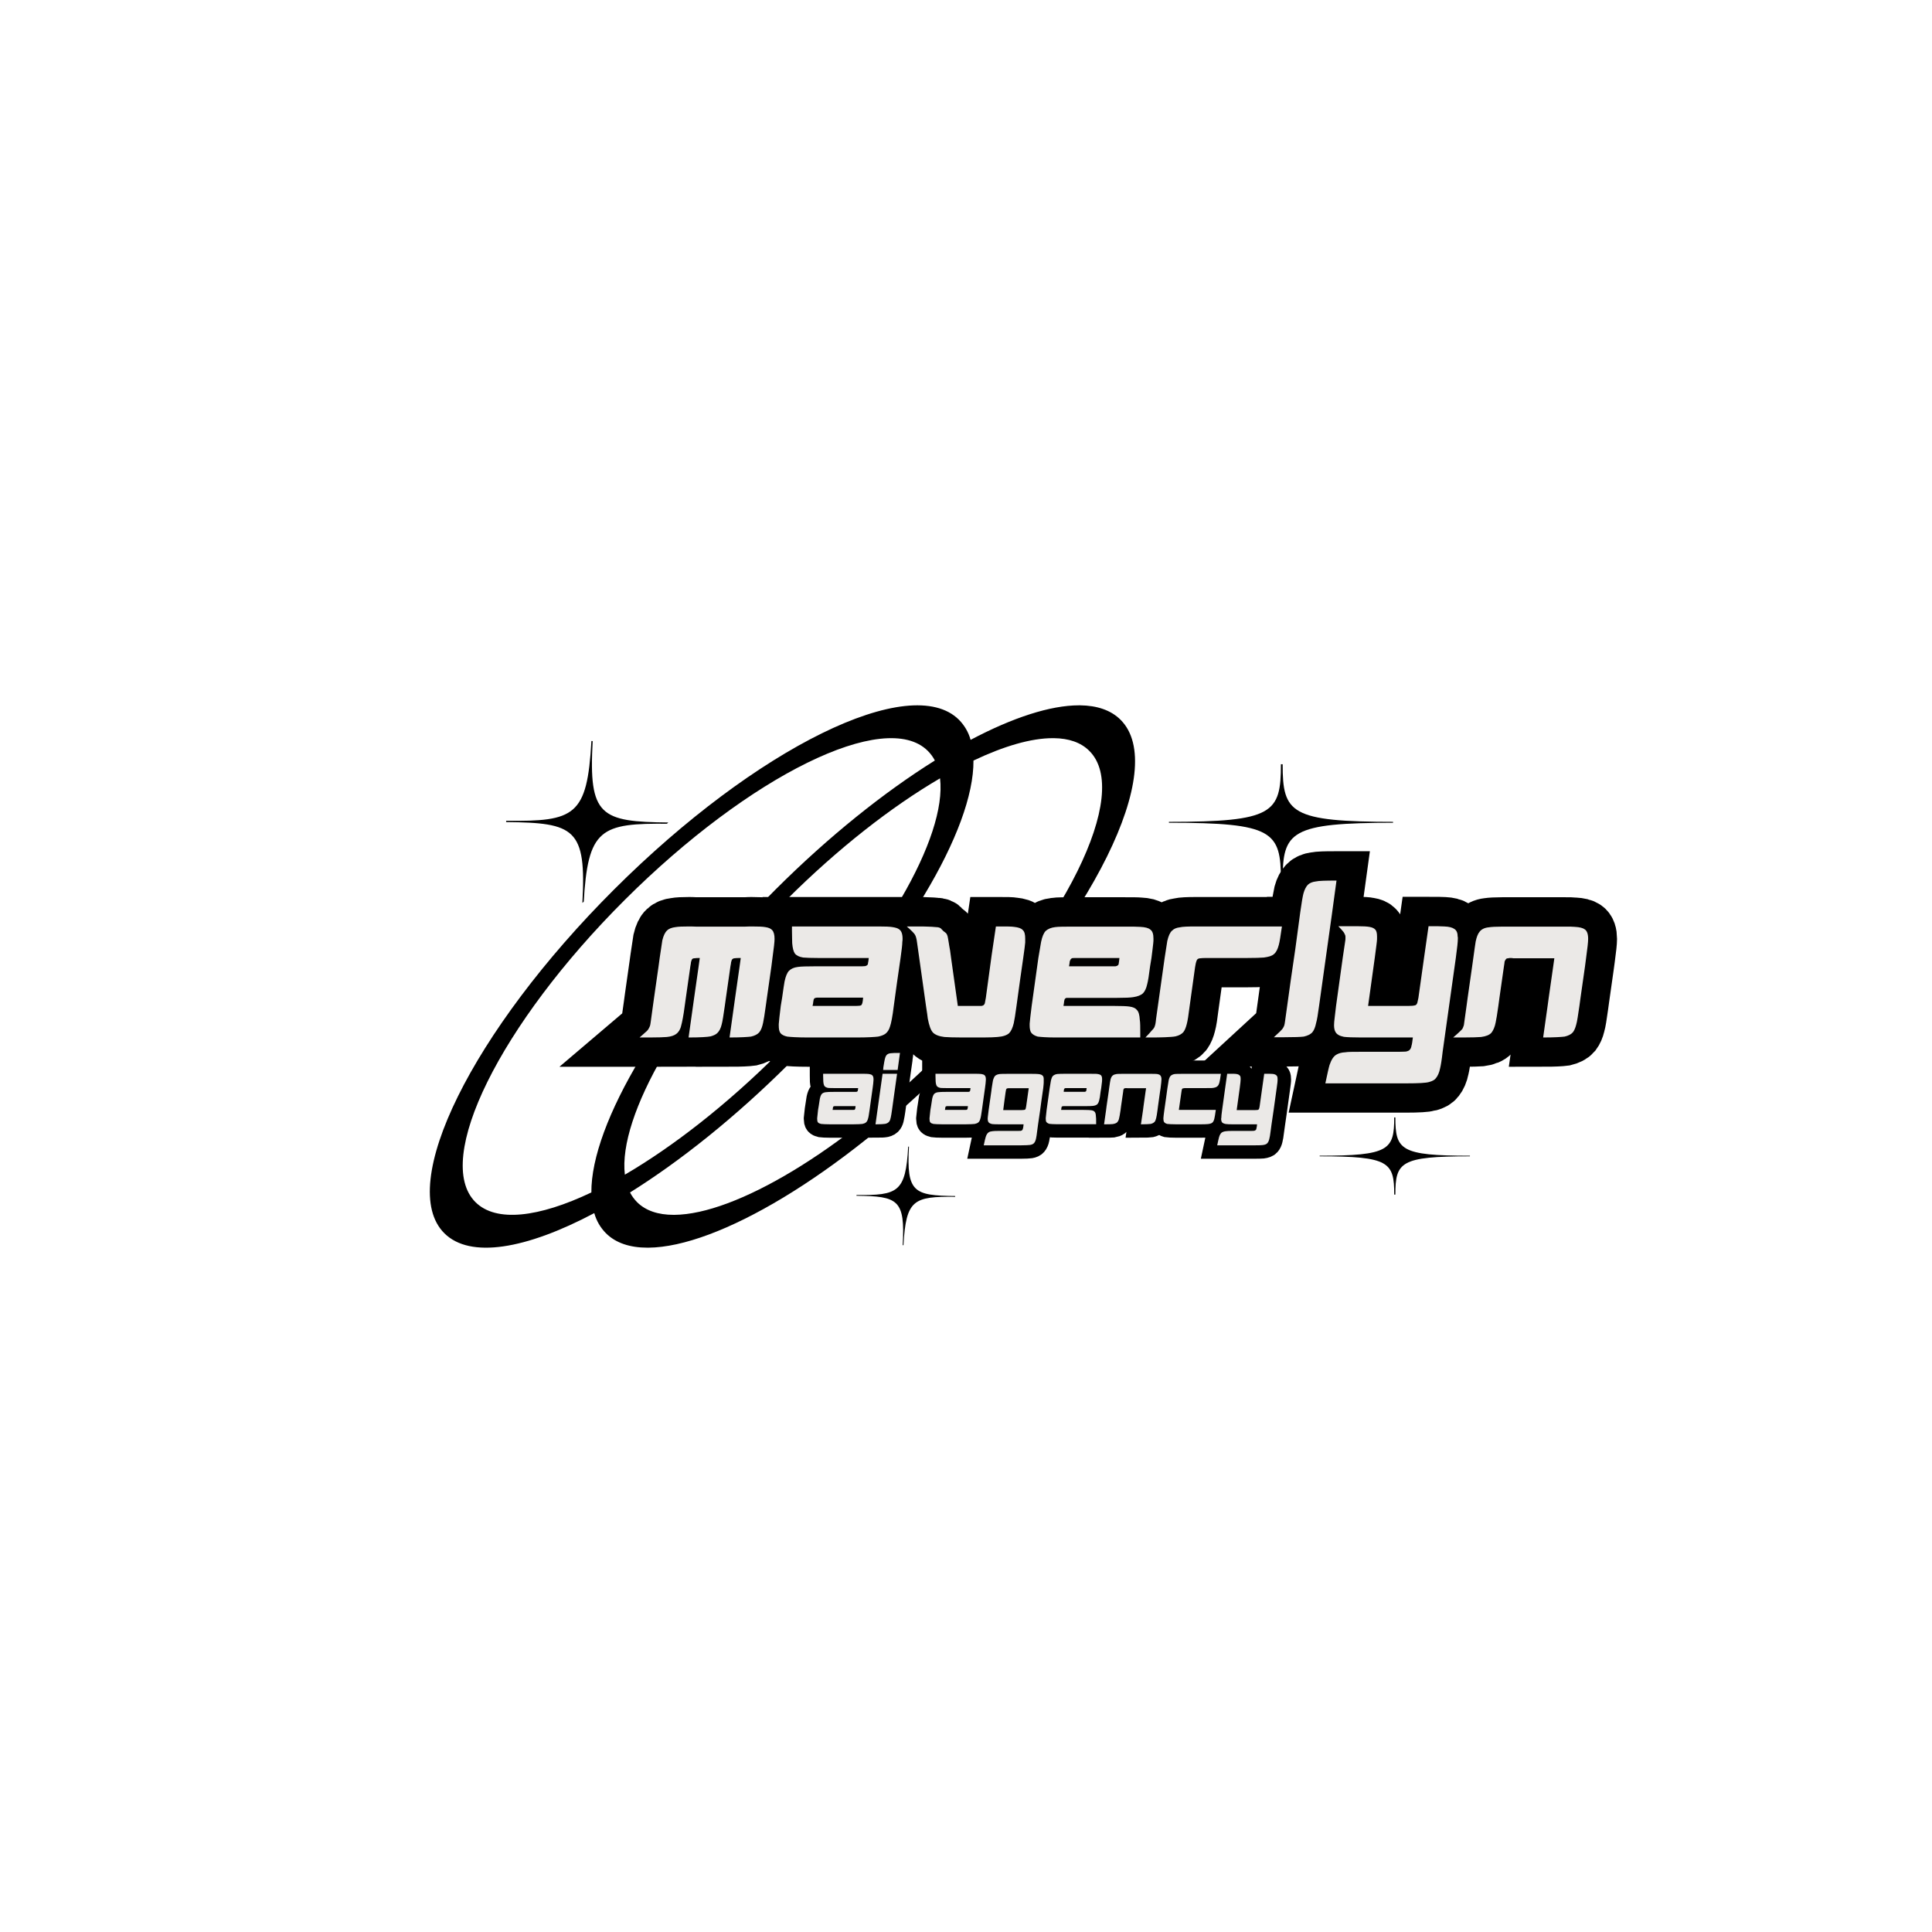
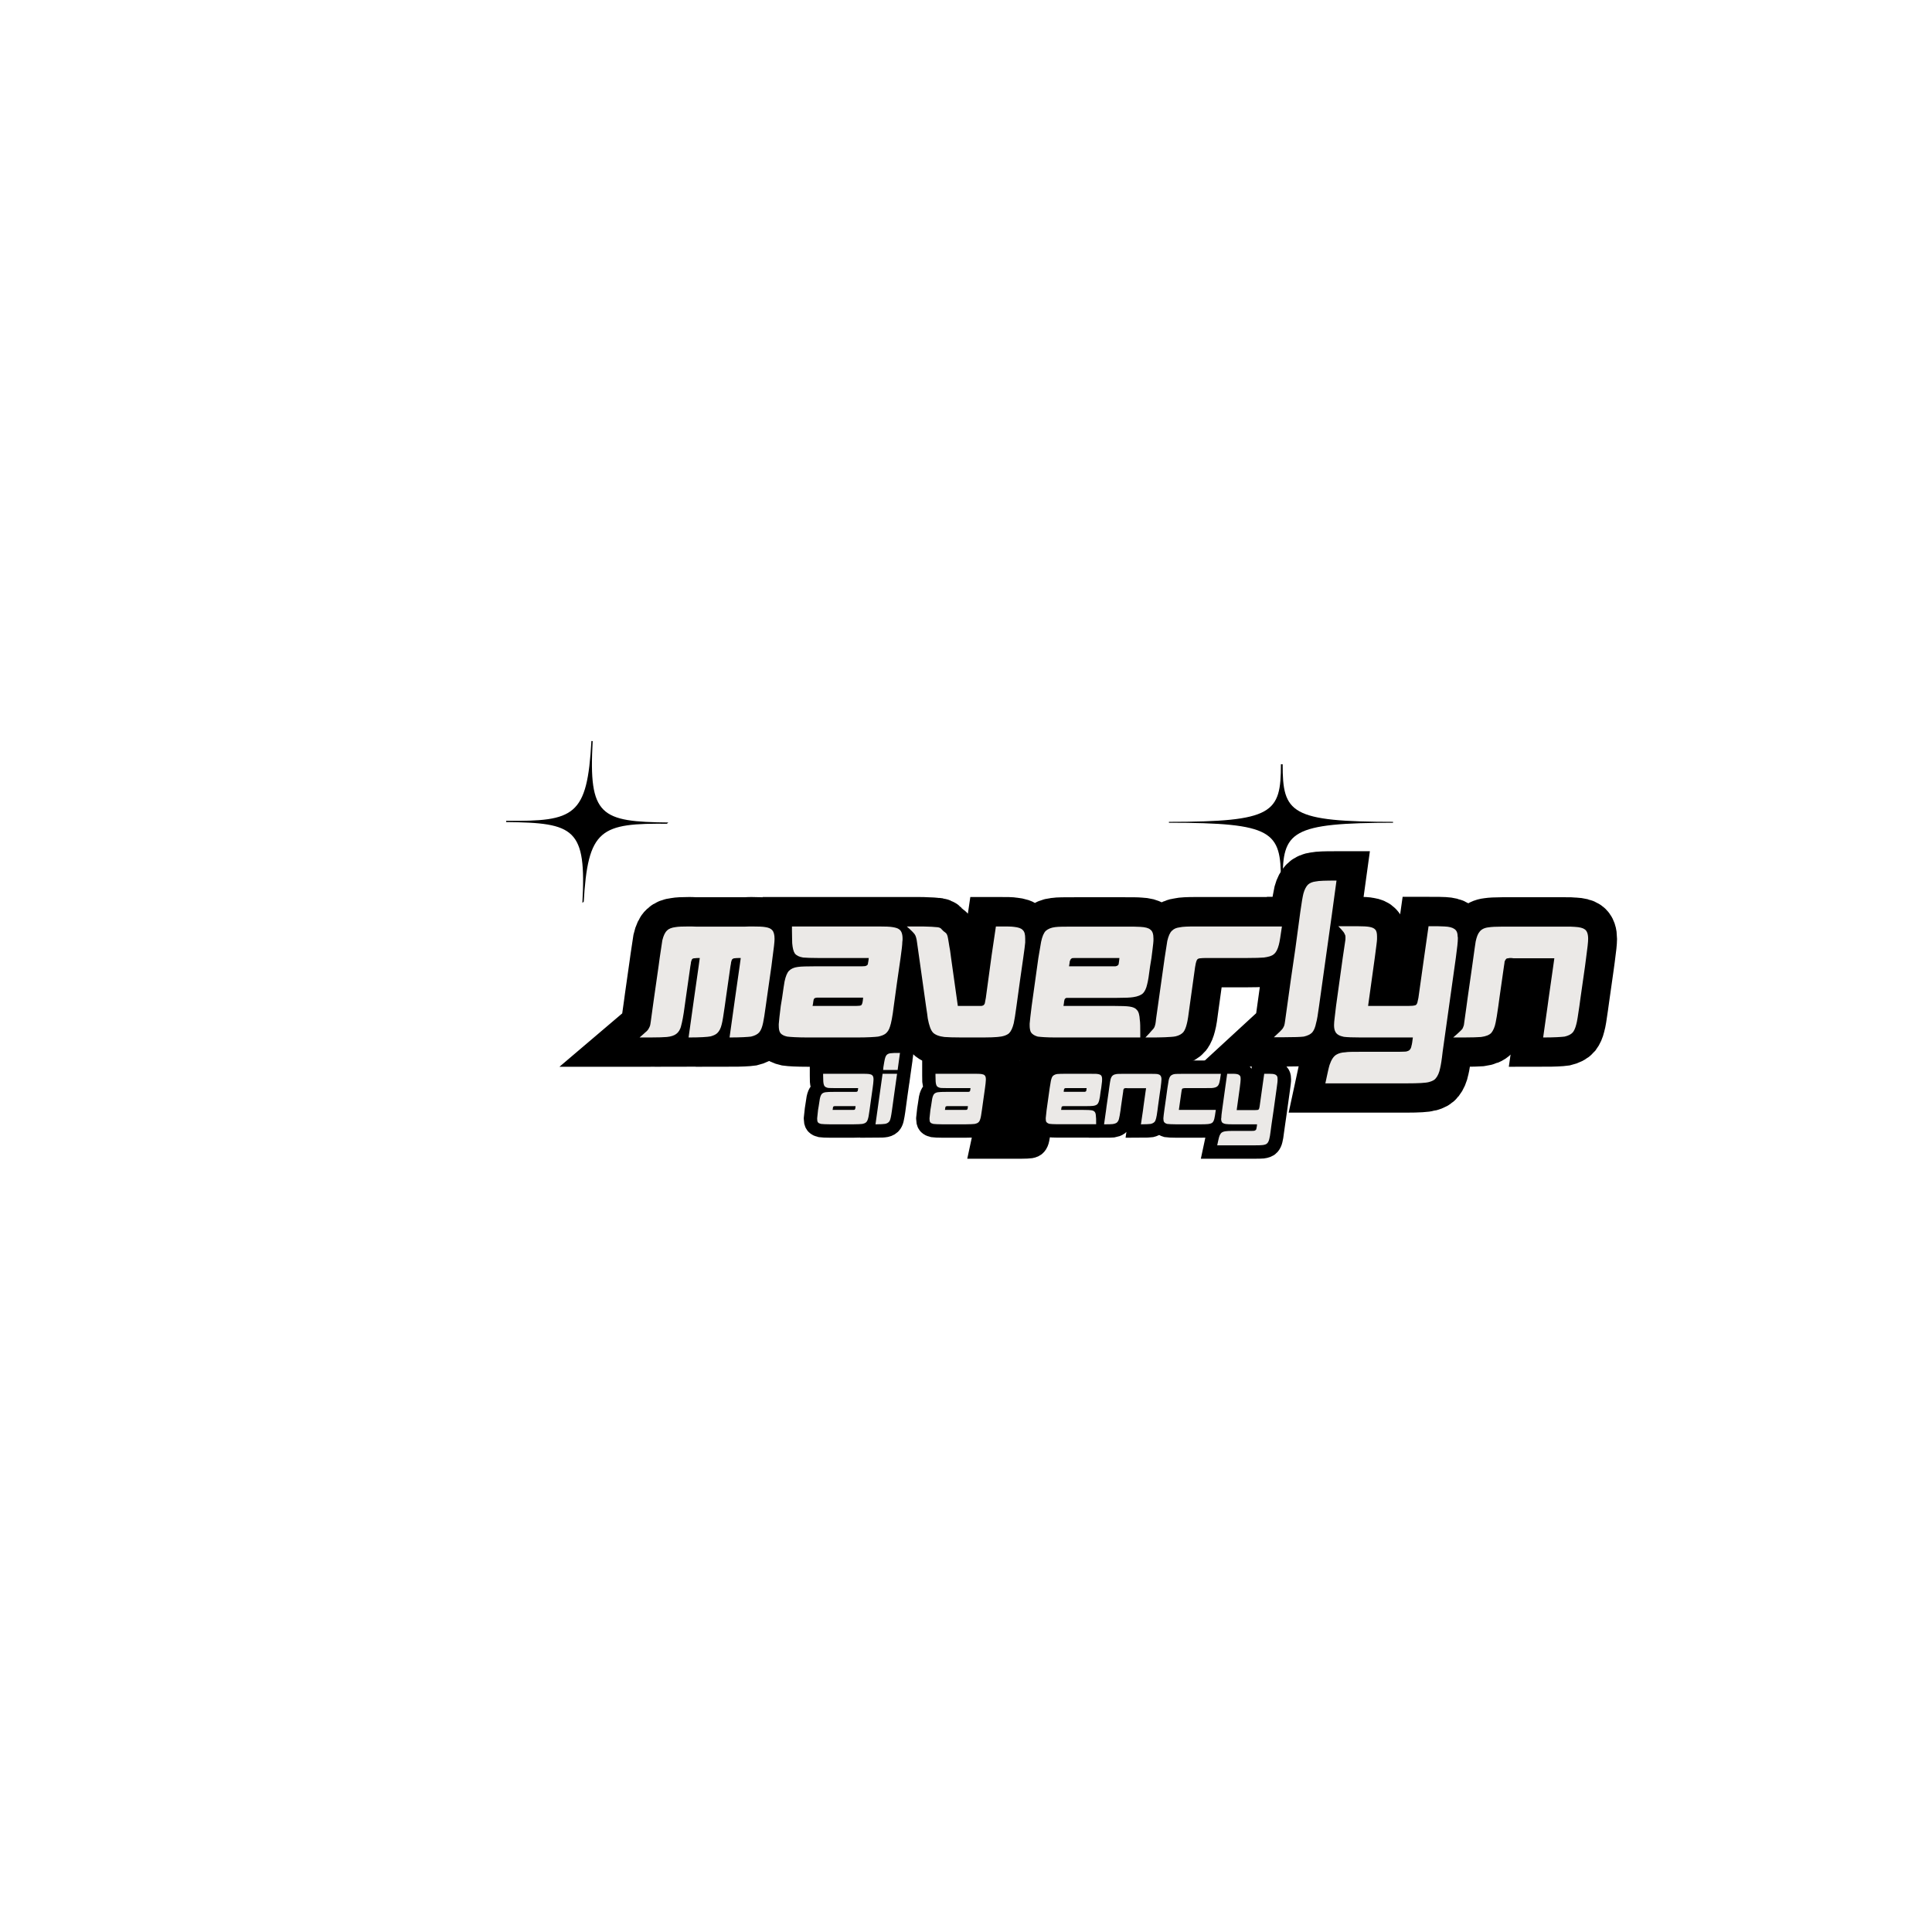
<svg xmlns="http://www.w3.org/2000/svg" width="500" zoomAndPan="magnify" viewBox="0 0 375 375" height="500" preserveAspectRatio="xMidYMid meet" version="1.0">
  <defs>
    <g />
    <clipPath id="1a20d39665">
      <path d="M 226.887 148.316 L 270.387 148.316 L 270.387 170.816 L 226.887 170.816 Z M 226.887 148.316 " clip-rule="nonzero" />
    </clipPath>
    <clipPath id="809e5e6c28">
      <path d="M 98 143 L 130 143 L 130 176 L 98 176 Z M 98 143 " clip-rule="nonzero" />
    </clipPath>
    <clipPath id="3ad15abc35">
      <path d="M 98.086 159.453 L 115.062 143.566 L 129.926 159.445 L 112.949 175.336 Z M 98.086 159.453 " clip-rule="nonzero" />
    </clipPath>
    <clipPath id="e24cab09fb">
      <path d="M 98.086 159.453 L 115.062 143.566 L 129.926 159.445 L 112.949 175.336 Z M 98.086 159.453 " clip-rule="nonzero" />
    </clipPath>
    <clipPath id="3ae87cd66c">
      <path d="M 166 222 L 186 222 L 186 242 L 166 242 Z M 166 222 " clip-rule="nonzero" />
    </clipPath>
    <clipPath id="f89cd88dc4">
      <path d="M 166.156 232.027 L 176.559 222.289 L 185.785 232.148 L 175.379 241.887 Z M 166.156 232.027 " clip-rule="nonzero" />
    </clipPath>
    <clipPath id="feb784188f">
-       <path d="M 166.156 232.027 L 176.559 222.289 L 185.785 232.148 L 175.379 241.887 Z M 166.156 232.027 " clip-rule="nonzero" />
-     </clipPath>
+       </clipPath>
    <clipPath id="6f00d6bbd7">
      <path d="M 256.152 216.875 L 285.402 216.875 L 285.402 231.875 L 256.152 231.875 Z M 256.152 216.875 " clip-rule="nonzero" />
    </clipPath>
  </defs>
  <g clip-path="url(#1a20d39665)">
    <path fill="#000000" d="M 226.871 159.695 L 226.871 159.52 C 247.152 159.52 248.625 157.828 248.625 148.344 L 248.961 148.344 C 248.961 157.828 250.438 159.52 270.723 159.52 L 270.723 159.695 C 250.438 159.695 248.961 161.383 248.961 170.871 L 248.625 170.871 C 248.625 161.383 247.152 159.695 226.871 159.695 " fill-opacity="1" fill-rule="evenodd" />
  </g>
-   <path fill="#000000" d="M 182.461 151.07 C 183.816 162.418 171.402 184.16 151.102 204.418 C 141.047 214.449 130.621 222.551 121.285 228.004 C 119.93 216.66 132.328 194.918 152.645 174.664 C 162.68 164.652 173.074 156.562 182.402 151.109 Z M 204.359 143.277 L 204.531 143.277 C 207.449 143.309 209.805 144.102 211.445 145.754 C 219.676 153.965 206.688 180.254 182.457 204.426 C 163.25 223.582 142.703 235.699 130.918 235.801 L 130.746 235.801 C 127.75 235.801 125.328 235 123.656 233.336 C 123.105 232.777 122.648 232.152 122.289 231.457 C 132.102 225.32 142.789 216.797 153.156 206.465 C 175.199 184.477 189.062 160.949 188.949 147.625 C 194.902 144.793 200.191 143.27 204.359 143.277 Z M 181.441 147.621 C 171.629 153.75 160.934 162.281 150.578 172.609 C 128.539 194.598 114.688 218.129 114.785 231.453 C 104.57 236.312 96.289 237.32 92.285 233.332 C 84.055 225.121 97.043 198.832 121.273 174.664 C 145.504 150.492 171.855 137.535 180.082 145.742 C 180.637 146.297 181.098 146.922 181.457 147.621 Z M 209.633 136.902 C 212.945 136.941 215.637 137.844 217.5 139.707 C 226.863 149.051 212.09 178.961 184.52 206.465 C 162.668 228.273 139.277 242.059 125.867 242.172 L 125.672 242.172 C 122.262 242.172 119.512 241.266 117.609 239.367 C 116.52 238.258 115.77 236.961 115.348 235.465 C 102.109 242.48 91.242 244.355 86.242 239.367 C 76.879 230.027 91.656 200.117 119.227 172.613 C 146.793 145.109 176.773 130.367 186.137 139.711 C 187.223 140.816 187.977 142.117 188.395 143.605 C 196.598 139.266 203.887 136.902 209.438 136.902 Z M 209.633 136.902 " fill-opacity="1" fill-rule="evenodd" />
  <g clip-path="url(#809e5e6c28)">
    <g clip-path="url(#3ad15abc35)">
      <g clip-path="url(#e24cab09fb)">
        <path fill="#000000" d="M 115.039 143.836 L 114.914 143.836 L 114.793 143.832 C 113.98 158.422 111.555 159.457 98.25 159.316 L 98.234 159.562 C 111.539 159.699 113.848 160.785 113.035 175.375 L 113.281 175.379 C 114.094 160.789 116.52 159.754 129.824 159.891 L 129.84 159.648 C 116.535 159.508 114.227 158.426 115.039 143.836 " fill-opacity="1" fill-rule="evenodd" />
      </g>
    </g>
  </g>
  <path stroke-linecap="butt" transform="matrix(1.018, 0, 0, 1.018, 122.49, 170.818)" fill="none" stroke-linejoin="miter" d="M 5.452 14.856 L 5.234 16.429 L 4.378 22.451 L 4.171 23.981 L 3.745 27.011 C 3.703 27.356 3.661 27.617 3.619 27.782 C 3.527 27.989 3.442 28.165 3.316 28.376 C 3.235 28.553 3.017 28.802 2.683 29.063 C 2.507 29.228 2.161 29.531 1.609 29.999 L 3.577 29.999 C 5.191 29.999 6.265 29.96 6.818 29.918 C 7.631 29.834 8.221 29.615 8.609 29.312 C 9.034 29.021 9.38 28.51 9.545 27.74 C 9.713 27.145 9.974 25.906 10.235 23.981 L 10.442 22.451 L 11.297 16.429 C 11.378 16.011 11.42 15.754 11.42 15.627 C 11.504 15.367 11.547 15.159 11.639 15.064 C 11.765 14.941 11.93 14.899 12.149 14.899 C 12.318 14.856 12.617 14.856 13.088 14.856 L 12.87 16.429 L 12.026 22.451 L 11.807 23.981 L 10.952 29.999 C 13.169 29.999 14.577 29.918 15.179 29.791 C 15.773 29.615 16.203 29.408 16.46 29.147 C 16.793 28.802 17.096 28.25 17.265 27.521 C 17.442 26.926 17.607 25.772 17.867 23.981 L 18.074 22.451 L 18.93 16.429 C 19.014 16.053 19.056 15.792 19.056 15.67 C 19.148 15.367 19.191 15.202 19.275 15.106 C 19.398 14.983 19.574 14.899 19.743 14.899 C 19.908 14.856 20.295 14.856 20.897 14.856 L 20.679 16.429 L 19.827 22.451 L 19.616 23.981 L 18.765 29.999 C 20.897 29.999 22.263 29.918 22.857 29.834 C 23.586 29.657 24.096 29.408 24.43 29.021 C 24.771 28.595 24.99 27.989 25.158 27.187 C 25.281 26.627 25.461 25.565 25.669 23.981 L 25.887 22.451 L 26.742 16.429 L 26.95 14.856 C 27.21 12.981 27.333 11.784 27.333 11.232 C 27.333 10.461 27.21 9.909 26.907 9.567 C 26.647 9.264 26.232 9.053 25.584 8.973 C 25.074 8.877 24.219 8.835 23.022 8.835 C 22.773 8.835 22.347 8.835 21.741 8.877 L 12.36 8.877 C 11.765 8.835 11.297 8.835 11.036 8.835 C 9.848 8.835 8.992 8.877 8.482 8.973 C 7.753 9.053 7.201 9.264 6.86 9.606 C 6.472 9.951 6.173 10.588 5.962 11.481 C 5.878 12.045 5.701 13.15 5.452 14.856 Z M 47.174 8.835 L 30.662 8.835 L 30.662 9.567 C 30.662 10.68 30.704 11.523 30.704 12.045 C 30.789 12.981 30.954 13.618 31.215 14.001 C 31.518 14.388 32.028 14.638 32.787 14.772 C 33.309 14.814 34.371 14.856 35.901 14.856 L 45.298 14.856 C 45.244 15.324 45.202 15.627 45.16 15.792 C 45.16 15.961 45.122 16.095 45.037 16.18 C 44.953 16.264 44.819 16.345 44.65 16.387 C 44.569 16.387 44.309 16.429 43.975 16.429 L 35.058 16.429 C 33.477 16.429 32.361 16.483 31.767 16.563 C 31.038 16.648 30.486 16.908 30.102 17.284 C 29.769 17.626 29.466 18.316 29.247 19.336 C 29.163 19.846 28.998 20.866 28.779 22.408 L 28.53 23.981 C 28.311 25.688 28.185 26.846 28.142 27.437 L 28.142 27.697 C 28.142 28.376 28.227 28.844 28.488 29.189 C 28.737 29.488 29.163 29.699 29.769 29.834 C 30.363 29.918 31.686 29.999 33.738 29.999 L 42.985 29.999 C 45.122 29.999 46.483 29.918 47.089 29.834 C 47.684 29.699 48.152 29.531 48.493 29.27 C 48.88 28.978 49.172 28.51 49.348 27.908 C 49.555 27.314 49.816 26.033 50.066 23.981 L 50.672 19.635 L 51.347 14.856 C 51.565 13.315 51.692 12.294 51.692 11.784 C 51.734 11.523 51.734 11.359 51.734 11.19 C 51.734 10.296 51.527 9.69 51.097 9.399 C 50.836 9.18 50.411 9.053 49.816 8.973 C 49.306 8.877 48.413 8.835 47.174 8.835 Z M 35.821 22.408 L 44.224 22.408 C 44.182 22.876 44.14 23.179 44.098 23.344 C 44.059 23.513 44.017 23.689 43.921 23.77 C 43.879 23.854 43.799 23.896 43.63 23.939 C 43.549 23.939 43.288 23.981 42.943 23.981 L 34.578 23.981 C 34.674 23.647 34.716 23.386 34.716 23.26 C 34.758 22.918 34.801 22.711 34.881 22.615 C 34.966 22.531 35.058 22.451 35.184 22.451 C 35.269 22.408 35.476 22.408 35.821 22.408 Z M 52.543 8.835 C 53.437 9.606 53.909 10.116 54.074 10.377 C 54.25 10.63 54.419 11.148 54.499 11.949 L 55.312 17.71 L 56.21 24.031 C 56.386 25.135 56.513 25.948 56.551 26.416 C 56.812 27.74 57.104 28.595 57.533 29.063 C 57.959 29.488 58.688 29.791 59.708 29.918 C 60.302 29.96 61.418 29.999 63.125 29.999 L 67.133 29.999 C 68.414 29.999 69.312 29.96 69.822 29.918 C 70.884 29.834 71.613 29.573 72.039 29.189 C 72.426 28.802 72.717 28.165 72.936 27.272 C 73.059 26.719 73.239 25.603 73.446 23.981 L 74.133 19.075 L 74.727 14.899 C 74.934 13.449 75.072 12.421 75.111 11.911 L 75.111 11.148 C 75.111 10.377 74.977 9.824 74.643 9.525 C 74.34 9.18 73.791 9.015 72.978 8.931 C 72.468 8.835 71.613 8.835 70.374 8.835 L 69.519 8.835 L 68.706 14.346 L 67.605 22.451 C 67.521 22.961 67.478 23.26 67.425 23.429 C 67.382 23.605 67.302 23.732 67.218 23.812 C 67.133 23.896 67.01 23.939 66.792 23.981 L 62.27 23.981 L 60.989 14.814 C 60.866 13.74 60.728 13.023 60.647 12.597 C 60.563 12.168 60.521 11.7 60.394 11.098 C 60.302 10.503 60.137 10.158 59.877 9.993 C 59.623 9.824 59.405 9.648 59.198 9.399 C 59.033 9.138 58.688 8.973 58.085 8.973 C 57.533 8.931 57.061 8.877 56.551 8.877 C 56.083 8.835 55.355 8.835 54.334 8.835 Z M 84.669 8.877 C 82.701 8.877 81.42 8.877 80.826 8.973 C 80.055 9.053 79.46 9.307 79.034 9.69 C 78.647 10.077 78.348 10.764 78.137 11.784 L 77.627 14.856 L 76.346 23.981 C 76.127 25.688 76.004 26.804 75.962 27.356 L 75.962 27.697 C 75.962 28.25 76.043 28.675 76.223 29.021 C 76.472 29.408 76.898 29.657 77.493 29.834 C 78.095 29.918 79.199 29.999 80.91 29.999 L 97.03 29.999 L 97.03 29.27 C 97.03 28.043 97.03 27.145 96.946 26.627 C 96.907 25.73 96.739 25.093 96.397 24.752 C 96.136 24.407 95.665 24.199 94.99 24.115 C 94.522 24.031 93.448 23.981 91.791 23.981 L 82.398 23.981 C 82.49 23.563 82.532 23.26 82.532 23.137 C 82.574 22.876 82.617 22.711 82.701 22.615 C 82.782 22.531 82.92 22.451 83.042 22.451 L 92.635 22.451 C 94.134 22.451 95.155 22.408 95.707 22.324 C 96.562 22.19 97.164 21.94 97.552 21.595 C 97.885 21.25 98.188 20.659 98.353 19.846 C 98.53 19.252 98.699 18.136 98.917 16.429 L 99.166 14.856 C 99.343 13.491 99.469 12.597 99.508 12.087 C 99.55 11.742 99.55 11.439 99.55 11.19 C 99.55 10.338 99.385 9.732 98.959 9.441 C 98.614 9.138 97.97 8.973 97.03 8.931 C 96.52 8.877 95.5 8.877 93.958 8.877 Z M 84.753 14.856 L 93.064 14.856 C 93.022 15.367 92.98 15.67 92.938 15.834 C 92.938 16.011 92.896 16.137 92.811 16.222 C 92.731 16.302 92.55 16.387 92.301 16.429 L 83.472 16.429 C 83.553 15.919 83.595 15.627 83.595 15.493 C 83.679 15.282 83.721 15.202 83.771 15.106 C 83.856 15.021 83.94 14.941 84.024 14.899 C 84.105 14.856 84.366 14.856 84.753 14.856 Z M 101.679 14.856 L 100.064 26.416 C 100.022 26.884 99.98 27.187 99.93 27.356 C 99.888 27.575 99.845 27.782 99.761 27.947 C 99.68 28.207 99.462 28.468 99.128 28.802 C 98.952 29.021 98.606 29.408 98.012 29.999 L 99.803 29.999 C 100.743 29.999 101.387 29.96 101.771 29.96 C 102.668 29.918 103.343 29.876 103.773 29.791 C 104.459 29.615 104.927 29.366 105.261 28.978 C 105.522 28.637 105.729 28.127 105.905 27.437 C 106.074 26.846 106.25 25.688 106.458 23.981 L 107.482 16.605 C 107.574 16.053 107.658 15.712 107.7 15.585 C 107.781 15.324 107.865 15.159 107.95 15.064 C 108.084 14.983 108.291 14.899 108.552 14.899 C 108.763 14.856 109.188 14.856 109.833 14.856 L 117.082 14.856 C 118.873 14.856 120.031 14.814 120.583 14.772 C 121.477 14.638 122.114 14.473 122.497 14.128 C 122.927 13.794 123.226 13.192 123.437 12.379 C 123.613 11.784 123.778 10.63 124.039 8.835 L 107.658 8.835 C 106.158 8.835 105.138 8.877 104.544 9.015 C 103.896 9.096 103.428 9.307 103.094 9.648 C 102.71 9.993 102.407 10.68 102.2 11.619 C 102.104 12.129 101.939 13.23 101.679 14.856 Z M 134.445 0.098 C 132.393 0.098 131.069 0.14 130.475 0.267 C 129.838 0.347 129.32 0.566 128.987 0.911 C 128.642 1.245 128.339 1.808 128.131 2.568 C 128.005 3.128 127.786 4.317 127.529 6.108 L 126.59 13.065 L 125.738 18.949 L 124.634 26.884 C 124.591 27.229 124.549 27.479 124.507 27.655 C 124.465 27.824 124.373 27.947 124.288 28.127 C 124.204 28.292 123.985 28.553 123.694 28.844 C 123.517 29.021 123.142 29.366 122.497 29.96 L 124.507 29.96 C 126.382 29.96 127.621 29.918 128.216 29.834 C 128.945 29.657 129.455 29.408 129.8 29.063 C 130.13 28.675 130.39 28.085 130.559 27.229 C 130.736 26.677 130.901 25.603 131.119 24.031 L 132.35 15.159 L 133.547 6.618 Z M 134.786 8.796 C 135.215 9.222 135.465 9.525 135.599 9.69 C 135.848 9.951 135.975 10.2 136.067 10.419 C 136.151 10.588 136.151 10.764 136.151 11.013 C 136.151 11.19 136.151 11.481 136.067 11.911 L 135.641 14.814 L 134.36 23.981 C 134.226 25.013 134.142 25.772 134.099 26.198 C 134.015 26.804 133.973 27.272 133.973 27.655 C 133.973 28.207 134.057 28.637 134.226 28.936 C 134.487 29.408 134.997 29.699 135.848 29.876 C 136.443 29.96 137.559 29.999 139.181 29.999 L 148.992 29.999 C 148.9 30.77 148.816 31.322 148.731 31.583 C 148.689 31.916 148.566 32.177 148.39 32.342 C 148.263 32.522 148.003 32.603 147.669 32.687 C 147.45 32.687 146.982 32.729 146.212 32.729 L 138.84 32.729 C 137.559 32.729 136.619 32.729 136.109 32.814 C 135.38 32.852 134.828 33.032 134.402 33.282 C 133.892 33.581 133.463 34.229 133.121 35.249 C 132.953 35.802 132.692 36.956 132.308 38.747 L 147.753 38.747 C 150.055 38.747 151.504 38.655 152.107 38.486 C 152.701 38.321 153.127 38.103 153.388 37.758 C 153.721 37.343 154.024 36.695 154.189 35.844 C 154.327 35.291 154.492 34.271 154.657 32.729 L 155.044 29.999 L 155.9 23.981 L 157.181 14.814 C 157.438 12.939 157.564 11.7 157.564 11.148 C 157.564 10.971 157.564 10.806 157.522 10.722 C 157.522 10.035 157.304 9.567 156.878 9.307 C 156.544 9.053 155.9 8.877 155.002 8.835 C 154.492 8.796 153.514 8.796 151.972 8.796 L 151.117 14.814 L 150.055 22.451 C 149.97 22.792 149.932 23.041 149.89 23.221 C 149.848 23.429 149.752 23.605 149.671 23.732 C 149.587 23.812 149.502 23.854 149.326 23.896 C 149.203 23.939 148.816 23.981 148.221 23.981 L 140.455 23.981 L 141.736 14.814 C 141.993 12.804 142.161 11.619 142.161 11.274 L 142.161 10.764 C 142.161 10.158 142.077 9.69 141.828 9.441 C 141.609 9.18 141.222 9.015 140.673 8.931 C 140.244 8.835 139.515 8.796 138.453 8.796 Z M 160.506 14.899 L 160.287 16.429 L 159.436 22.451 L 159.225 24.031 L 158.799 27.011 C 158.757 27.437 158.715 27.74 158.634 27.908 C 158.581 28.085 158.496 28.207 158.416 28.376 C 158.289 28.553 158.071 28.76 157.737 29.063 C 157.561 29.228 157.215 29.531 156.663 29.999 L 158.634 29.999 C 160.287 29.999 161.404 29.96 161.998 29.918 C 162.934 29.791 163.582 29.531 163.966 29.105 C 164.299 28.675 164.602 28.043 164.767 27.145 C 164.901 26.585 165.07 25.565 165.289 24.031 L 165.496 22.451 L 166.351 16.429 C 166.436 15.961 166.474 15.67 166.474 15.535 C 166.558 15.282 166.693 15.106 166.777 15.021 C 166.861 14.941 167.026 14.899 167.207 14.899 C 167.287 14.856 167.414 14.856 167.59 14.856 C 167.755 14.856 167.924 14.856 168.142 14.899 L 175.955 14.899 L 175.736 16.429 L 174.881 22.451 L 174.674 24.031 L 173.819 29.999 C 175.955 29.999 177.317 29.918 177.911 29.834 C 178.64 29.657 179.15 29.408 179.484 29.021 C 179.744 28.675 179.963 28.207 180.128 27.521 C 180.297 26.969 180.473 25.822 180.723 24.031 L 180.941 22.451 L 181.796 16.429 L 182.004 14.899 C 182.264 13.023 182.391 11.784 182.391 11.232 C 182.391 10.296 182.18 9.69 181.754 9.399 C 181.409 9.138 180.765 8.973 179.871 8.931 C 179.441 8.877 178.847 8.877 178.08 8.877 L 166.09 8.877 C 164.863 8.877 163.966 8.931 163.402 9.015 C 162.642 9.096 162.04 9.399 161.695 9.867 C 161.404 10.2 161.143 10.848 160.978 11.7 C 160.893 12.21 160.717 13.272 160.506 14.899 Z M 160.506 14.899 " stroke="#000000" stroke-width="11.2" stroke-opacity="1" stroke-miterlimit="4" />
  <g fill="#ebe9e7" fill-opacity="1">
    <g transform="translate(125.434, 201.373)">
      <g>
        <path d="M 2.609 -15.422 L 2.391 -13.812 L 1.516 -7.688 L 1.297 -6.125 L 0.875 -3.047 C 0.828 -2.688 0.781 -2.438 0.734 -2.266 C 0.656 -2.047 0.562 -1.875 0.438 -1.656 C 0.344 -1.484 0.125 -1.219 -0.219 -0.953 C -0.391 -0.781 -0.734 -0.484 -1.297 0 L 0.688 0 C 2.344 0 3.438 -0.047 4 -0.094 C 4.828 -0.172 5.438 -0.391 5.828 -0.688 C 6.25 -1 6.609 -1.516 6.781 -2.297 C 6.953 -2.906 7.219 -4.172 7.469 -6.125 L 7.688 -7.688 L 8.562 -13.812 C 8.641 -14.25 8.688 -14.516 8.688 -14.641 C 8.781 -14.906 8.828 -15.125 8.906 -15.203 C 9.031 -15.344 9.219 -15.375 9.422 -15.375 C 9.609 -15.422 9.906 -15.422 10.391 -15.422 L 10.172 -13.812 L 9.297 -7.688 L 9.078 -6.125 L 8.219 0 C 10.469 0 11.906 -0.094 12.516 -0.219 C 13.125 -0.391 13.562 -0.609 13.812 -0.875 C 14.172 -1.219 14.469 -1.781 14.641 -2.516 C 14.812 -3.125 14.984 -4.297 15.25 -6.125 L 15.469 -7.688 L 16.344 -13.812 C 16.422 -14.203 16.469 -14.469 16.469 -14.594 C 16.562 -14.906 16.594 -15.078 16.688 -15.172 C 16.812 -15.297 16.984 -15.375 17.156 -15.375 C 17.344 -15.422 17.734 -15.422 18.344 -15.422 L 18.125 -13.812 L 17.25 -7.688 L 17.031 -6.125 L 16.172 0 C 18.344 0 19.734 -0.094 20.344 -0.172 C 21.078 -0.344 21.594 -0.609 21.938 -1 C 22.297 -1.438 22.516 -2.047 22.688 -2.875 C 22.812 -3.438 22.984 -4.516 23.203 -6.125 L 23.422 -7.688 L 24.297 -13.812 L 24.5 -15.422 C 24.766 -17.344 24.906 -18.547 24.906 -19.125 C 24.906 -19.906 24.766 -20.469 24.469 -20.812 C 24.203 -21.125 23.766 -21.328 23.109 -21.422 C 22.594 -21.516 21.734 -21.547 20.516 -21.547 C 20.25 -21.547 19.812 -21.547 19.203 -21.516 L 9.641 -21.516 C 9.031 -21.547 8.562 -21.547 8.297 -21.547 C 7.078 -21.547 6.219 -21.516 5.688 -21.422 C 4.953 -21.328 4.391 -21.125 4.047 -20.766 C 3.656 -20.422 3.344 -19.766 3.125 -18.859 C 3.047 -18.297 2.875 -17.156 2.609 -15.422 Z M 2.609 -15.422 " />
      </g>
    </g>
  </g>
  <g fill="#ebe9e7" fill-opacity="1">
    <g transform="translate(150.719, 201.373)">
      <g>
        <path d="M 19.812 -21.547 L 3 -21.547 L 3 -20.812 C 3 -19.688 3.047 -18.812 3.047 -18.297 C 3.125 -17.344 3.297 -16.688 3.562 -16.297 C 3.875 -15.906 4.391 -15.641 5.172 -15.516 C 5.688 -15.469 6.781 -15.422 8.344 -15.422 L 17.906 -15.422 C 17.859 -14.953 17.812 -14.641 17.766 -14.469 C 17.766 -14.297 17.734 -14.172 17.641 -14.078 C 17.562 -13.984 17.422 -13.906 17.25 -13.859 C 17.156 -13.859 16.906 -13.812 16.562 -13.812 L 7.469 -13.812 C 5.859 -13.812 4.734 -13.781 4.125 -13.688 C 3.391 -13.594 2.828 -13.344 2.438 -12.953 C 2.078 -12.594 1.781 -11.906 1.562 -10.859 C 1.484 -10.344 1.297 -9.297 1.094 -7.734 L 0.828 -6.125 C 0.609 -4.391 0.484 -3.219 0.438 -2.609 L 0.438 -2.344 C 0.438 -1.656 0.516 -1.172 0.781 -0.828 C 1.047 -0.516 1.484 -0.297 2.078 -0.172 C 2.688 -0.094 4.047 0 6.125 0 L 15.562 0 C 17.734 0 19.125 -0.094 19.734 -0.172 C 20.344 -0.297 20.812 -0.484 21.156 -0.734 C 21.547 -1.047 21.859 -1.516 22.031 -2.125 C 22.25 -2.734 22.516 -4.047 22.766 -6.125 L 23.375 -10.562 L 24.078 -15.422 C 24.297 -16.984 24.422 -18.031 24.422 -18.547 C 24.469 -18.812 24.469 -18.984 24.469 -19.156 C 24.469 -20.078 24.25 -20.688 23.812 -20.984 C 23.547 -21.203 23.109 -21.328 22.516 -21.422 C 21.984 -21.516 21.078 -21.547 19.812 -21.547 Z M 8.25 -7.734 L 16.812 -7.734 C 16.766 -7.25 16.734 -6.953 16.688 -6.781 C 16.641 -6.609 16.594 -6.438 16.516 -6.344 C 16.469 -6.25 16.375 -6.219 16.203 -6.172 C 16.125 -6.172 15.859 -6.125 15.516 -6.125 L 7 -6.125 C 7.078 -6.469 7.125 -6.734 7.125 -6.859 C 7.172 -7.219 7.219 -7.438 7.297 -7.516 C 7.391 -7.609 7.469 -7.688 7.609 -7.688 C 7.688 -7.734 7.906 -7.734 8.25 -7.734 Z M 8.25 -7.734 " />
      </g>
    </g>
  </g>
  <g fill="#ebe9e7" fill-opacity="1">
    <g transform="translate(175.569, 201.373)">
      <g>
        <path d="M 0.438 -21.547 C 1.344 -20.766 1.828 -20.25 2 -19.984 C 2.172 -19.734 2.344 -19.203 2.438 -18.375 L 3.266 -12.516 L 4.172 -6.078 C 4.344 -4.953 4.469 -4.125 4.516 -3.656 C 4.781 -2.297 5.078 -1.438 5.516 -0.953 C 5.953 -0.516 6.688 -0.219 7.734 -0.094 C 8.344 -0.047 9.469 0 11.203 0 L 15.297 0 C 16.594 0 17.516 -0.047 18.031 -0.094 C 19.125 -0.172 19.859 -0.438 20.297 -0.828 C 20.688 -1.219 20.984 -1.875 21.203 -2.781 C 21.328 -3.344 21.516 -4.469 21.734 -6.125 L 22.422 -11.125 L 23.031 -15.375 C 23.25 -16.859 23.375 -17.906 23.422 -18.422 L 23.422 -19.203 C 23.422 -19.984 23.297 -20.547 22.938 -20.859 C 22.641 -21.203 22.078 -21.375 21.25 -21.469 C 20.734 -21.547 19.859 -21.547 18.594 -21.547 L 17.734 -21.547 L 16.906 -15.953 L 15.781 -7.688 C 15.688 -7.172 15.641 -6.859 15.594 -6.688 C 15.562 -6.516 15.469 -6.391 15.375 -6.297 C 15.297 -6.219 15.172 -6.172 14.953 -6.125 L 10.344 -6.125 L 9.031 -15.469 C 8.906 -16.562 8.781 -17.297 8.688 -17.734 C 8.609 -18.156 8.562 -18.641 8.438 -19.25 C 8.344 -19.859 8.172 -20.203 7.906 -20.375 C 7.641 -20.547 7.438 -20.734 7.219 -20.984 C 7.047 -21.25 6.688 -21.422 6.078 -21.422 C 5.516 -21.469 5.047 -21.516 4.516 -21.516 C 4.047 -21.547 3.297 -21.547 2.266 -21.547 Z M 0.438 -21.547 " />
      </g>
    </g>
  </g>
  <g fill="#ebe9e7" fill-opacity="1">
    <g transform="translate(199.419, 201.373)">
      <g>
        <path d="M 9.297 -21.516 C 7.297 -21.516 6 -21.516 5.391 -21.422 C 4.609 -21.328 4 -21.078 3.562 -20.688 C 3.172 -20.297 2.875 -19.594 2.656 -18.547 L 2.125 -15.422 L 0.828 -6.125 C 0.609 -4.391 0.484 -3.266 0.438 -2.688 L 0.438 -2.344 C 0.438 -1.781 0.516 -1.344 0.688 -1 C 0.953 -0.609 1.391 -0.344 2 -0.172 C 2.609 -0.094 3.734 0 5.469 0 L 21.906 0 L 21.906 -0.734 C 21.906 -2 21.906 -2.906 21.812 -3.438 C 21.766 -4.344 21.594 -5 21.25 -5.344 C 20.984 -5.688 20.516 -5.906 19.812 -6 C 19.344 -6.078 18.25 -6.125 16.562 -6.125 L 7 -6.125 C 7.078 -6.562 7.125 -6.859 7.125 -7 C 7.172 -7.25 7.219 -7.438 7.297 -7.516 C 7.391 -7.609 7.516 -7.688 7.641 -7.688 L 17.422 -7.688 C 18.953 -7.688 19.984 -7.734 20.547 -7.828 C 21.422 -7.953 22.031 -8.219 22.422 -8.562 C 22.766 -8.906 23.078 -9.516 23.25 -10.344 C 23.422 -10.953 23.594 -12.078 23.812 -13.812 L 24.078 -15.422 C 24.25 -16.812 24.375 -17.734 24.422 -18.25 C 24.469 -18.594 24.469 -18.906 24.469 -19.156 C 24.469 -20.031 24.297 -20.641 23.859 -20.938 C 23.516 -21.25 22.859 -21.422 21.906 -21.469 C 21.375 -21.516 20.344 -21.516 18.766 -21.516 Z M 9.391 -15.422 L 17.859 -15.422 C 17.812 -14.906 17.766 -14.594 17.734 -14.422 C 17.734 -14.25 17.688 -14.125 17.594 -14.031 C 17.516 -13.953 17.344 -13.859 17.078 -13.812 L 8.078 -13.812 C 8.172 -14.344 8.219 -14.641 8.219 -14.781 C 8.297 -14.984 8.344 -15.078 8.391 -15.172 C 8.469 -15.25 8.562 -15.344 8.641 -15.375 C 8.734 -15.422 9 -15.422 9.391 -15.422 Z M 9.391 -15.422 " />
      </g>
    </g>
  </g>
  <g fill="#ebe9e7" fill-opacity="1">
    <g transform="translate(223.618, 201.373)">
      <g>
        <path d="M 2.438 -15.422 L 0.781 -3.656 C 0.734 -3.172 0.688 -2.875 0.656 -2.688 C 0.609 -2.484 0.562 -2.266 0.484 -2.078 C 0.391 -1.828 0.172 -1.562 -0.172 -1.219 C -0.344 -1 -0.688 -0.609 -1.297 0 L 0.516 0 C 1.484 0 2.125 -0.047 2.516 -0.047 C 3.438 -0.094 4.125 -0.125 4.562 -0.219 C 5.266 -0.391 5.734 -0.656 6.078 -1.047 C 6.344 -1.391 6.562 -1.906 6.734 -2.609 C 6.906 -3.219 7.078 -4.391 7.297 -6.125 L 8.344 -13.641 C 8.438 -14.203 8.516 -14.562 8.562 -14.688 C 8.641 -14.953 8.734 -15.125 8.828 -15.203 C 8.953 -15.297 9.172 -15.375 9.422 -15.375 C 9.641 -15.422 10.078 -15.422 10.734 -15.422 L 18.125 -15.422 C 19.938 -15.422 21.125 -15.469 21.688 -15.516 C 22.594 -15.641 23.25 -15.812 23.641 -16.172 C 24.078 -16.516 24.375 -17.125 24.594 -17.953 C 24.766 -18.547 24.938 -19.734 25.203 -21.547 L 8.516 -21.547 C 7 -21.547 5.953 -21.516 5.344 -21.375 C 4.688 -21.297 4.219 -21.078 3.875 -20.734 C 3.469 -20.375 3.172 -19.688 2.953 -18.734 C 2.875 -18.203 2.688 -17.078 2.438 -15.422 Z M 2.438 -15.422 " />
      </g>
    </g>
  </g>
  <g fill="#ebe9e7" fill-opacity="1">
    <g transform="translate(248.555, 201.373)">
      <g>
        <path d="M 10.859 -30.453 C 8.781 -30.453 7.438 -30.422 6.828 -30.281 C 6.172 -30.203 5.656 -29.984 5.297 -29.641 C 4.953 -29.281 4.656 -28.719 4.438 -27.938 C 4.297 -27.375 4.078 -26.156 3.828 -24.328 L 2.875 -17.25 L 2 -11.25 L 0.875 -3.172 C 0.828 -2.828 0.781 -2.562 0.734 -2.391 C 0.688 -2.219 0.609 -2.078 0.516 -1.906 C 0.438 -1.734 0.219 -1.484 -0.094 -1.172 C -0.266 -1 -0.656 -0.656 -1.297 -0.047 L 0.734 -0.047 C 2.656 -0.047 3.906 -0.094 4.516 -0.172 C 5.266 -0.344 5.781 -0.609 6.125 -0.953 C 6.469 -1.344 6.734 -1.953 6.906 -2.828 C 7.078 -3.391 7.25 -4.469 7.469 -6.078 L 8.734 -15.125 L 9.953 -23.812 Z M 10.859 -30.453 " />
      </g>
    </g>
  </g>
  <g fill="#ebe9e7" fill-opacity="1">
    <g transform="translate(258.547, 201.373)">
      <g>
        <path d="M 1.219 -21.594 C 1.656 -21.156 1.906 -20.859 2.047 -20.688 C 2.297 -20.422 2.438 -20.156 2.516 -19.938 C 2.609 -19.766 2.609 -19.594 2.609 -19.344 C 2.609 -19.156 2.609 -18.859 2.516 -18.422 L 2.078 -15.469 L 0.781 -6.125 C 0.656 -5.078 0.562 -4.297 0.516 -3.875 C 0.438 -3.266 0.391 -2.781 0.391 -2.391 C 0.391 -1.828 0.484 -1.391 0.656 -1.094 C 0.906 -0.609 1.438 -0.297 2.297 -0.125 C 2.906 -0.047 4.047 0 5.688 0 L 15.688 0 C 15.594 0.781 15.516 1.344 15.422 1.609 C 15.375 1.953 15.25 2.219 15.078 2.391 C 14.953 2.562 14.688 2.656 14.344 2.734 C 14.125 2.734 13.641 2.781 12.859 2.781 L 5.344 2.781 C 4.047 2.781 3.078 2.781 2.562 2.875 C 1.828 2.906 1.266 3.078 0.828 3.344 C 0.297 3.656 -0.125 4.297 -0.484 5.344 C -0.656 5.906 -0.906 7.078 -1.297 8.906 L 14.422 8.906 C 16.766 8.906 18.25 8.828 18.859 8.641 C 19.469 8.469 19.906 8.25 20.156 7.906 C 20.516 7.469 20.812 6.828 20.984 5.953 C 21.125 5.391 21.297 4.344 21.469 2.781 L 21.859 0 L 22.719 -6.125 L 24.031 -15.469 C 24.297 -17.375 24.422 -18.641 24.422 -19.203 C 24.422 -19.375 24.422 -19.547 24.375 -19.641 C 24.375 -20.344 24.156 -20.812 23.719 -21.078 C 23.375 -21.328 22.719 -21.516 21.812 -21.547 C 21.297 -21.594 20.297 -21.594 18.734 -21.594 L 17.859 -15.469 L 16.766 -7.688 C 16.688 -7.344 16.641 -7.078 16.594 -6.906 C 16.562 -6.688 16.469 -6.516 16.375 -6.391 C 16.297 -6.297 16.203 -6.25 16.031 -6.219 C 15.906 -6.172 15.516 -6.125 14.906 -6.125 L 7 -6.125 L 8.297 -15.469 C 8.562 -17.516 8.734 -18.734 8.734 -19.078 L 8.734 -19.594 C 8.734 -20.203 8.641 -20.688 8.391 -20.938 C 8.172 -21.203 7.781 -21.375 7.219 -21.469 C 6.781 -21.547 6.047 -21.594 4.953 -21.594 Z M 1.219 -21.594 " />
      </g>
    </g>
  </g>
  <g fill="#ebe9e7" fill-opacity="1">
    <g transform="translate(283.353, 201.373)">
      <g>
        <path d="M 2.609 -15.375 L 2.391 -13.812 L 1.516 -7.688 L 1.297 -6.078 L 0.875 -3.047 C 0.828 -2.609 0.781 -2.297 0.688 -2.125 C 0.656 -1.953 0.562 -1.828 0.484 -1.656 C 0.344 -1.484 0.125 -1.266 -0.219 -0.953 C -0.391 -0.781 -0.734 -0.484 -1.297 0 L 0.688 0 C 2.391 0 3.516 -0.047 4.125 -0.094 C 5.078 -0.219 5.734 -0.484 6.125 -0.906 C 6.469 -1.344 6.781 -2 6.953 -2.906 C 7.078 -3.469 7.25 -4.516 7.469 -6.078 L 7.688 -7.688 L 8.562 -13.812 C 8.641 -14.297 8.688 -14.594 8.688 -14.734 C 8.781 -14.984 8.906 -15.172 9 -15.25 C 9.078 -15.344 9.25 -15.375 9.422 -15.375 C 9.516 -15.422 9.641 -15.422 9.828 -15.422 C 10 -15.422 10.172 -15.422 10.391 -15.375 L 18.344 -15.375 L 18.125 -13.812 L 17.25 -7.688 L 17.031 -6.078 L 16.172 0 C 18.344 0 19.734 -0.094 20.344 -0.172 C 21.078 -0.344 21.594 -0.609 21.938 -1 C 22.203 -1.344 22.422 -1.828 22.594 -2.516 C 22.766 -3.078 22.938 -4.266 23.203 -6.078 L 23.422 -7.688 L 24.297 -13.812 L 24.5 -15.375 C 24.766 -17.297 24.906 -18.547 24.906 -19.125 C 24.906 -20.078 24.688 -20.688 24.25 -20.984 C 23.906 -21.25 23.25 -21.422 22.328 -21.469 C 21.906 -21.516 21.297 -21.516 20.516 -21.516 L 8.297 -21.516 C 7.047 -21.516 6.125 -21.469 5.562 -21.375 C 4.781 -21.297 4.172 -20.984 3.828 -20.516 C 3.516 -20.156 3.266 -19.516 3.078 -18.641 C 3 -18.125 2.828 -17.031 2.609 -15.375 Z M 2.609 -15.375 " />
      </g>
    </g>
  </g>
  <path stroke-linecap="butt" transform="matrix(0.464, 0, 0, 0.464, 146.414, 204.314)" fill="none" stroke-linejoin="miter" d="M 45.318 8.839 L 28.806 8.839 L 28.806 9.563 C 28.806 10.683 28.848 11.525 28.848 12.047 C 28.932 12.981 29.1 13.613 29.362 14 C 29.665 14.388 30.17 14.64 30.928 14.775 C 31.45 14.817 32.511 14.859 34.043 14.859 L 43.44 14.859 C 43.39 15.322 43.348 15.625 43.306 15.794 C 43.306 15.962 43.263 16.097 43.179 16.181 C 43.095 16.265 42.96 16.35 42.792 16.392 C 42.708 16.392 42.447 16.425 42.118 16.425 L 33.201 16.425 C 31.618 16.425 30.507 16.484 29.909 16.568 C 29.185 16.644 28.629 16.905 28.242 17.284 C 27.913 17.629 27.61 18.311 27.391 19.339 C 27.307 19.844 27.139 20.863 26.92 22.404 L 26.675 23.978 C 26.456 25.688 26.33 26.841 26.288 27.439 L 26.288 27.7 C 26.288 28.374 26.372 28.845 26.633 29.191 C 26.878 29.494 27.307 29.696 27.913 29.83 C 28.503 29.915 29.825 29.999 31.879 29.999 L 41.125 29.999 C 43.263 29.999 44.628 29.915 45.234 29.83 C 45.823 29.696 46.295 29.527 46.64 29.275 C 47.019 28.98 47.314 28.508 47.49 27.911 C 47.701 27.313 47.962 26.033 48.206 23.978 L 48.812 19.633 L 49.494 14.859 C 49.713 13.318 49.831 12.291 49.831 11.786 C 49.873 11.525 49.873 11.356 49.873 11.188 C 49.873 10.295 49.671 9.689 49.242 9.403 C 48.981 9.184 48.551 9.058 47.962 8.973 C 47.448 8.881 46.556 8.839 45.318 8.839 Z M 33.959 22.404 L 42.371 22.404 C 42.329 22.875 42.287 23.178 42.245 23.347 C 42.202 23.515 42.16 23.692 42.068 23.768 C 42.026 23.852 41.941 23.894 41.773 23.936 C 41.689 23.936 41.428 23.978 41.083 23.978 L 32.721 23.978 C 32.814 23.65 32.856 23.389 32.856 23.263 C 32.898 22.917 32.94 22.707 33.024 22.614 C 33.109 22.53 33.201 22.446 33.327 22.446 C 33.412 22.404 33.622 22.404 33.959 22.404 Z M 60.921 0.14 C 58.917 0.14 57.603 0.183 56.997 0.267 C 56.323 0.351 55.759 0.612 55.422 0.949 C 55.077 1.286 54.782 1.934 54.572 2.869 C 54.437 3.382 54.269 4.494 54.008 6.11 L 53.881 7.264 L 59.944 7.264 Z M 53.671 8.839 L 52.214 19.17 L 50.682 29.999 C 52.82 29.999 54.185 29.915 54.782 29.788 C 55.591 29.612 56.147 29.275 56.483 28.761 C 56.744 28.374 56.955 27.826 57.081 27.052 C 57.216 26.504 57.384 25.477 57.603 24.029 L 58.496 17.461 L 59.725 8.839 Z M 92.32 8.839 L 75.816 8.839 L 75.816 9.563 C 75.816 10.683 75.858 11.525 75.858 12.047 C 75.943 12.981 76.103 13.613 76.364 14 C 76.667 14.388 77.18 14.64 77.938 14.775 C 78.46 14.817 79.521 14.859 81.054 14.859 L 90.451 14.859 C 90.392 15.322 90.35 15.625 90.308 15.794 C 90.308 15.962 90.274 16.097 90.19 16.181 C 90.106 16.265 89.971 16.35 89.802 16.392 C 89.718 16.392 89.457 16.425 89.12 16.425 L 80.212 16.425 C 78.629 16.425 77.509 16.484 76.919 16.568 C 76.187 16.644 75.64 16.905 75.252 17.284 C 74.915 17.629 74.612 18.311 74.393 19.339 C 74.318 19.844 74.149 20.863 73.93 22.404 L 73.678 23.978 C 73.459 25.688 73.332 26.841 73.29 27.439 L 73.29 27.7 C 73.29 28.374 73.374 28.845 73.635 29.191 C 73.888 29.494 74.318 29.696 74.915 29.83 C 75.513 29.915 76.835 29.999 78.89 29.999 L 88.135 29.999 C 90.274 29.999 91.638 29.915 92.236 29.83 C 92.834 29.696 93.297 29.527 93.642 29.275 C 94.029 28.98 94.324 28.508 94.501 27.911 C 94.703 27.313 94.964 26.033 95.217 23.978 L 95.823 19.633 L 96.497 14.859 C 96.716 13.318 96.842 12.291 96.842 11.786 C 96.884 11.525 96.884 11.356 96.884 11.188 C 96.884 10.295 96.673 9.689 96.252 9.403 C 95.991 9.184 95.562 9.058 94.964 8.973 C 94.459 8.881 93.558 8.839 92.32 8.839 Z M 80.97 22.404 L 89.373 22.404 C 89.331 22.875 89.289 23.178 89.247 23.347 C 89.205 23.515 89.163 23.692 89.07 23.768 C 89.028 23.852 88.944 23.894 88.784 23.936 C 88.699 23.936 88.438 23.978 88.093 23.978 L 79.732 23.978 C 79.824 23.65 79.867 23.389 79.867 23.263 C 79.909 22.917 79.951 22.707 80.035 22.614 C 80.119 22.53 80.212 22.446 80.338 22.446 C 80.414 22.404 80.624 22.404 80.97 22.404 Z M 99.317 14.901 C 99.317 14.943 99.141 16.392 98.711 19.297 C 98.627 19.802 98.543 20.577 98.366 21.638 C 98.248 22.656 98.122 23.473 98.038 24.029 C 97.861 25.393 97.777 26.336 97.692 26.841 C 97.692 27.144 97.65 27.439 97.65 27.7 C 97.65 28.247 97.734 28.677 97.903 28.98 C 98.164 29.452 98.711 29.738 99.57 29.915 C 100.168 29.957 101.237 29.999 102.862 29.999 L 112.672 29.999 C 112.579 30.858 112.495 31.405 112.411 31.666 C 112.327 32.011 112.243 32.264 112.066 32.424 C 111.939 32.559 111.729 32.643 111.434 32.727 C 111.173 32.727 110.66 32.769 109.885 32.769 L 102.517 32.769 C 101.237 32.769 100.294 32.769 99.747 32.853 C 99.014 32.946 98.467 33.072 98.08 33.325 C 97.566 33.628 97.145 34.268 96.842 35.211 C 96.673 35.758 96.37 36.954 95.983 38.79 L 111.434 38.79 C 113.472 38.79 114.794 38.705 115.4 38.613 C 116.166 38.487 116.68 38.242 117.017 37.855 C 117.396 37.426 117.699 36.777 117.867 35.885 C 118.002 35.287 118.171 34.268 118.339 32.769 L 118.718 29.999 L 119.577 24.029 L 120.082 20.231 L 120.857 14.901 C 120.983 13.798 121.076 13.024 121.076 12.594 L 121.076 10.885 C 121.025 10.253 120.857 9.824 120.511 9.563 C 120.343 9.361 120.04 9.226 119.661 9.142 C 119.408 9.058 119.021 8.973 118.558 8.973 C 118.086 8.881 117.11 8.881 115.611 8.881 L 106.222 8.881 C 104.513 8.881 103.368 8.881 102.761 8.973 C 101.827 9.058 101.195 9.302 100.766 9.689 C 100.42 10.034 100.117 10.683 99.873 11.575 C 99.789 12.089 99.57 13.192 99.317 14.901 Z M 106.913 14.901 L 114.794 14.901 L 113.733 22.488 C 113.649 22.96 113.607 23.305 113.522 23.473 C 113.472 23.65 113.43 23.734 113.304 23.81 C 113.219 23.894 113.051 23.936 112.84 23.978 C 112.672 23.978 112.369 24.029 111.897 24.029 L 104.125 24.029 L 104.647 20.105 L 105.161 16.484 C 105.245 16.055 105.287 15.794 105.287 15.668 C 105.372 15.406 105.414 15.238 105.506 15.162 C 105.591 15.019 105.751 14.943 105.919 14.943 C 106.096 14.901 106.399 14.901 106.913 14.901 Z M 130.633 8.839 C 128.662 8.839 127.382 8.881 126.784 8.973 C 126.018 9.058 125.42 9.302 124.991 9.689 C 124.612 10.034 124.309 10.767 124.098 11.786 C 124.014 12.291 123.837 13.276 123.585 14.817 L 122.305 23.936 C 122.086 25.646 121.96 26.757 121.918 27.355 L 121.918 27.658 C 121.918 28.247 122.002 28.677 122.179 28.98 C 122.431 29.367 122.861 29.612 123.45 29.788 C 124.056 29.873 125.159 29.957 126.869 29.957 L 142.994 29.957 L 142.994 29.275 C 142.994 27.986 142.994 27.144 142.909 26.622 C 142.867 25.688 142.699 25.098 142.354 24.753 C 142.093 24.408 141.629 24.197 140.947 24.113 C 140.484 24.029 139.407 23.978 137.756 23.978 L 128.359 23.978 C 128.452 23.515 128.494 23.221 128.494 23.086 C 128.536 22.833 128.578 22.656 128.662 22.572 C 128.746 22.488 128.881 22.446 129.007 22.446 C 129.125 22.404 129.344 22.404 129.639 22.404 L 138.598 22.404 C 140.097 22.404 141.116 22.362 141.672 22.286 C 142.522 22.185 143.128 21.941 143.516 21.595 C 143.844 21.208 144.147 20.619 144.316 19.802 C 144.492 19.255 144.661 18.135 144.88 16.425 L 145.124 14.817 C 145.301 13.453 145.427 12.552 145.469 12.089 C 145.511 11.702 145.511 11.398 145.511 11.146 C 145.511 10.295 145.343 9.689 144.922 9.403 C 144.577 9.142 143.928 8.973 142.994 8.881 C 142.48 8.839 141.461 8.839 139.92 8.839 Z M 130.708 14.859 L 139.019 14.859 C 138.986 15.322 138.943 15.668 138.901 15.836 C 138.901 16.013 138.859 16.097 138.775 16.181 C 138.691 16.265 138.514 16.35 138.261 16.392 L 129.428 16.392 C 129.513 15.878 129.555 15.583 129.555 15.449 C 129.639 15.28 129.681 15.162 129.732 15.061 C 129.816 14.985 129.9 14.901 129.984 14.901 C 130.068 14.859 130.329 14.859 130.708 14.859 Z M 148.458 14.901 L 148.239 16.425 L 147.381 22.446 L 147.178 24.029 L 146.32 29.999 C 148.155 29.999 149.351 29.957 149.907 29.915 C 150.673 29.788 151.271 29.569 151.608 29.308 C 152.037 28.98 152.382 28.466 152.551 27.742 C 152.719 27.144 152.98 25.907 153.233 24.029 L 153.443 22.446 L 154.302 16.425 C 154.386 15.962 154.42 15.668 154.42 15.533 C 154.504 15.28 154.639 15.103 154.723 15.019 C 154.849 14.943 154.976 14.901 155.153 14.901 C 155.237 14.859 155.363 14.859 155.498 14.859 C 155.666 14.859 155.868 14.859 156.087 14.901 L 163.901 14.901 L 163.682 16.425 L 162.832 22.446 L 162.621 24.029 L 161.762 29.999 C 163.851 29.999 165.215 29.915 165.821 29.83 C 166.537 29.654 167.059 29.409 167.387 29.022 C 167.732 28.677 167.951 28.121 168.12 27.439 C 168.288 26.883 168.465 25.73 168.676 24.029 L 168.894 22.446 L 169.745 16.425 L 169.955 14.901 C 170.216 13.024 170.334 11.786 170.334 11.23 L 170.334 10.927 C 170.292 10.203 170.082 9.689 169.745 9.445 C 169.484 9.184 169.054 9.058 168.507 8.973 C 167.993 8.881 167.185 8.881 166.023 8.881 L 154.041 8.881 C 152.938 8.881 152.121 8.881 151.608 8.973 C 150.926 9.058 150.412 9.226 150.067 9.479 C 149.646 9.773 149.309 10.337 149.048 11.146 C 148.921 11.702 148.703 12.939 148.458 14.901 Z M 179.167 8.881 C 177.635 8.881 176.565 8.881 175.968 8.973 C 175.201 9.058 174.646 9.302 174.258 9.647 C 173.879 9.992 173.576 10.632 173.366 11.525 C 173.281 12.047 173.105 13.15 172.852 14.859 C 172.81 15.204 172.633 16.484 172.305 18.783 C 171.959 21.04 171.741 22.791 171.572 23.978 C 171.311 25.688 171.185 26.799 171.143 27.397 L 171.143 27.7 C 171.143 28.29 171.269 28.761 171.446 29.064 C 171.698 29.409 172.128 29.654 172.726 29.83 C 173.324 29.915 174.646 29.999 176.692 29.999 L 186.249 29.999 C 188 29.999 189.145 29.957 189.709 29.915 C 190.56 29.83 191.2 29.612 191.579 29.308 C 192.008 28.98 192.311 28.374 192.48 27.616 C 192.64 27.01 192.817 25.822 193.069 23.978 L 177.635 23.978 L 178.696 16.425 C 178.78 16.013 178.822 15.71 178.822 15.583 C 178.906 15.322 178.999 15.162 179.083 15.061 C 179.167 14.985 179.294 14.943 179.47 14.943 C 179.639 14.859 180.06 14.859 180.658 14.859 L 188.303 14.859 C 189.912 14.859 190.989 14.817 191.537 14.817 C 192.564 14.733 193.33 14.472 193.76 14.085 C 194.147 13.739 194.433 13.15 194.61 12.333 C 194.778 11.744 194.955 10.59 195.208 8.881 Z M 197.852 8.839 L 197.001 14.817 L 195.722 24.029 C 195.503 25.646 195.376 26.757 195.376 27.313 C 195.376 27.397 195.334 27.523 195.334 27.658 C 195.334 28.332 195.461 28.803 195.679 29.148 C 195.924 29.494 196.479 29.738 197.254 29.873 C 197.801 29.957 198.913 29.999 200.538 29.999 L 210.356 29.999 C 210.255 30.689 210.213 31.152 210.137 31.405 C 210.095 31.75 210.011 32.011 209.927 32.222 C 209.792 32.424 209.539 32.601 209.194 32.685 C 208.933 32.727 208.428 32.769 207.569 32.769 L 200.201 32.769 C 198.913 32.769 198.02 32.769 197.507 32.853 C 196.614 32.946 195.924 33.157 195.503 33.502 C 195.073 33.847 194.686 34.521 194.4 35.497 C 194.265 36.019 194.012 37.122 193.667 38.79 L 209.11 38.79 C 210.861 38.79 212.006 38.748 212.571 38.705 C 213.589 38.571 214.271 38.318 214.65 37.897 C 214.996 37.51 215.299 36.912 215.467 36.146 C 215.644 35.539 215.812 34.436 216.014 32.769 L 216.402 29.999 L 217.261 24.029 L 218.541 14.817 C 218.709 13.697 218.802 12.939 218.844 12.51 C 218.928 11.954 218.928 11.525 218.928 11.188 C 218.928 10.632 218.886 10.203 218.709 9.908 C 218.498 9.403 217.901 9.058 216.966 8.931 C 216.402 8.839 215.215 8.839 213.328 8.839 L 212.478 14.817 L 211.417 22.488 C 211.375 22.791 211.333 23.002 211.291 23.178 C 211.249 23.347 211.207 23.473 211.156 23.566 C 211.072 23.734 210.945 23.852 210.735 23.936 C 210.6 23.978 210.213 24.029 209.581 24.029 L 201.809 24.029 L 203.089 14.817 C 203.35 12.847 203.477 11.702 203.477 11.272 L 203.477 11.011 C 203.477 10.253 203.35 9.731 203.014 9.479 C 202.668 9.1 201.86 8.881 200.622 8.839 Z M 197.852 8.839 " stroke="#000000" stroke-width="11.2" stroke-opacity="1" stroke-miterlimit="4" />
  <g fill="#ebe9e7" fill-opacity="1">
    <g transform="translate(158.41, 218.231)">
      <g>
        <path d="M 9.031 -9.812 L 1.359 -9.812 L 1.359 -9.484 C 1.359 -8.969 1.391 -8.578 1.391 -8.328 C 1.422 -7.906 1.5 -7.609 1.625 -7.422 C 1.766 -7.25 2 -7.125 2.359 -7.062 C 2.594 -7.047 3.094 -7.031 3.797 -7.031 L 8.156 -7.031 C 8.141 -6.812 8.109 -6.672 8.094 -6.594 C 8.094 -6.516 8.078 -6.453 8.031 -6.422 C 8 -6.375 7.938 -6.328 7.859 -6.312 C 7.812 -6.312 7.703 -6.297 7.547 -6.297 L 3.406 -6.297 C 2.672 -6.297 2.156 -6.281 1.875 -6.234 C 1.547 -6.203 1.281 -6.078 1.109 -5.906 C 0.953 -5.734 0.812 -5.422 0.719 -4.953 C 0.672 -4.719 0.594 -4.234 0.5 -3.531 L 0.375 -2.797 C 0.281 -2 0.219 -1.469 0.203 -1.188 L 0.203 -1.062 C 0.203 -0.75 0.234 -0.531 0.359 -0.375 C 0.469 -0.234 0.672 -0.141 0.953 -0.078 C 1.234 -0.047 1.844 0 2.797 0 L 7.094 0 C 8.078 0 8.703 -0.047 8.984 -0.078 C 9.266 -0.141 9.484 -0.219 9.641 -0.344 C 9.812 -0.469 9.953 -0.688 10.031 -0.969 C 10.141 -1.25 10.25 -1.844 10.375 -2.797 L 10.656 -4.812 L 10.969 -7.031 C 11.062 -7.734 11.125 -8.219 11.125 -8.453 C 11.141 -8.578 11.141 -8.656 11.141 -8.734 C 11.141 -9.141 11.047 -9.422 10.844 -9.562 C 10.734 -9.656 10.531 -9.719 10.25 -9.766 C 10.016 -9.797 9.594 -9.812 9.031 -9.812 Z M 3.766 -3.531 L 7.656 -3.531 C 7.641 -3.312 7.625 -3.172 7.609 -3.094 C 7.578 -3.016 7.562 -2.938 7.516 -2.891 C 7.5 -2.844 7.469 -2.828 7.391 -2.812 C 7.344 -2.812 7.219 -2.797 7.062 -2.797 L 3.188 -2.797 C 3.234 -2.953 3.25 -3.062 3.25 -3.125 C 3.266 -3.281 3.281 -3.391 3.328 -3.422 C 3.359 -3.469 3.406 -3.5 3.469 -3.5 C 3.5 -3.531 3.609 -3.531 3.766 -3.531 Z M 3.766 -3.531 " />
      </g>
    </g>
  </g>
  <g fill="#ebe9e7" fill-opacity="1">
    <g transform="translate(169.73, 218.231)">
      <g>
        <path d="M 4.953 -13.859 C 4.016 -13.859 3.406 -13.844 3.125 -13.797 C 2.812 -13.766 2.547 -13.641 2.391 -13.484 C 2.234 -13.328 2.094 -13.031 2 -12.594 C 1.938 -12.359 1.859 -11.844 1.734 -11.094 L 1.688 -10.547 L 4.5 -10.547 Z M 1.578 -9.812 L 0.906 -5.031 L 0.203 0 C 1.188 0 1.828 -0.047 2.094 -0.094 C 2.469 -0.172 2.734 -0.344 2.891 -0.578 C 3.016 -0.75 3.109 -1.016 3.172 -1.359 C 3.234 -1.625 3.312 -2.094 3.406 -2.766 L 3.828 -5.812 L 4.391 -9.812 Z M 1.578 -9.812 " />
      </g>
    </g>
  </g>
  <g fill="#ebe9e7" fill-opacity="1">
    <g transform="translate(174.281, 218.231)">
      <g />
    </g>
  </g>
  <g fill="#ebe9e7" fill-opacity="1">
    <g transform="translate(180.217, 218.231)">
      <g>
        <path d="M 9.031 -9.812 L 1.359 -9.812 L 1.359 -9.484 C 1.359 -8.969 1.391 -8.578 1.391 -8.328 C 1.422 -7.906 1.5 -7.609 1.625 -7.422 C 1.766 -7.25 2 -7.125 2.359 -7.062 C 2.594 -7.047 3.094 -7.031 3.797 -7.031 L 8.156 -7.031 C 8.141 -6.812 8.109 -6.672 8.094 -6.594 C 8.094 -6.516 8.078 -6.453 8.031 -6.422 C 8 -6.375 7.938 -6.328 7.859 -6.312 C 7.812 -6.312 7.703 -6.297 7.547 -6.297 L 3.406 -6.297 C 2.672 -6.297 2.156 -6.281 1.875 -6.234 C 1.547 -6.203 1.281 -6.078 1.109 -5.906 C 0.953 -5.734 0.812 -5.422 0.719 -4.953 C 0.672 -4.719 0.594 -4.234 0.5 -3.531 L 0.375 -2.797 C 0.281 -2 0.219 -1.469 0.203 -1.188 L 0.203 -1.062 C 0.203 -0.75 0.234 -0.531 0.359 -0.375 C 0.469 -0.234 0.672 -0.141 0.953 -0.078 C 1.234 -0.047 1.844 0 2.797 0 L 7.094 0 C 8.078 0 8.703 -0.047 8.984 -0.078 C 9.266 -0.141 9.484 -0.219 9.641 -0.344 C 9.812 -0.469 9.953 -0.688 10.031 -0.969 C 10.141 -1.25 10.25 -1.844 10.375 -2.797 L 10.656 -4.812 L 10.969 -7.031 C 11.062 -7.734 11.125 -8.219 11.125 -8.453 C 11.141 -8.578 11.141 -8.656 11.141 -8.734 C 11.141 -9.141 11.047 -9.422 10.844 -9.562 C 10.734 -9.656 10.531 -9.719 10.25 -9.766 C 10.016 -9.797 9.594 -9.812 9.031 -9.812 Z M 3.766 -3.531 L 7.656 -3.531 C 7.641 -3.312 7.625 -3.172 7.609 -3.094 C 7.578 -3.016 7.562 -2.938 7.516 -2.891 C 7.5 -2.844 7.469 -2.828 7.391 -2.812 C 7.344 -2.812 7.219 -2.797 7.062 -2.797 L 3.188 -2.797 C 3.234 -2.953 3.25 -3.062 3.25 -3.125 C 3.266 -3.281 3.281 -3.391 3.328 -3.422 C 3.359 -3.469 3.406 -3.5 3.469 -3.5 C 3.5 -3.531 3.609 -3.531 3.766 -3.531 Z M 3.766 -3.531 " />
      </g>
    </g>
  </g>
  <g fill="#ebe9e7" fill-opacity="1">
    <g transform="translate(191.537, 218.231)">
      <g>
-         <path d="M 0.953 -7.016 C 0.953 -6.984 0.875 -6.312 0.672 -4.969 C 0.641 -4.734 0.594 -4.375 0.516 -3.875 C 0.453 -3.406 0.391 -3.031 0.359 -2.766 C 0.281 -2.141 0.234 -1.703 0.203 -1.469 C 0.203 -1.328 0.172 -1.188 0.172 -1.062 C 0.172 -0.812 0.219 -0.609 0.297 -0.469 C 0.422 -0.25 0.672 -0.125 1.062 -0.047 C 1.344 -0.016 1.844 0 2.594 0 L 7.141 0 C 7.109 0.391 7.062 0.656 7.031 0.766 C 6.984 0.938 6.953 1.047 6.875 1.125 C 6.812 1.188 6.719 1.234 6.578 1.266 C 6.453 1.266 6.219 1.281 5.859 1.281 L 2.438 1.281 C 1.844 1.281 1.406 1.281 1.141 1.328 C 0.812 1.359 0.547 1.422 0.375 1.547 C 0.141 1.688 -0.062 1.984 -0.203 2.422 C -0.281 2.672 -0.422 3.234 -0.594 4.078 L 6.578 4.078 C 7.516 4.078 8.141 4.031 8.406 4 C 8.766 3.938 9 3.828 9.172 3.641 C 9.344 3.438 9.484 3.141 9.562 2.734 C 9.625 2.453 9.703 1.984 9.781 1.281 L 9.953 0 L 10.359 -2.766 L 10.594 -4.531 L 10.953 -7.016 C 11 -7.516 11.047 -7.875 11.047 -8.078 L 11.047 -8.875 C 11.031 -9.172 10.953 -9.359 10.797 -9.484 C 10.703 -9.578 10.578 -9.641 10.391 -9.688 C 10.281 -9.719 10.094 -9.766 9.875 -9.766 C 9.656 -9.797 9.203 -9.797 8.516 -9.797 L 4.156 -9.797 C 3.359 -9.797 2.828 -9.797 2.547 -9.766 C 2.125 -9.719 1.828 -9.594 1.625 -9.422 C 1.469 -9.266 1.328 -8.969 1.203 -8.547 C 1.172 -8.312 1.062 -7.797 0.953 -7.016 Z M 4.469 -7.016 L 8.141 -7.016 L 7.641 -3.484 C 7.609 -3.266 7.578 -3.109 7.547 -3.031 C 7.516 -2.953 7.5 -2.906 7.438 -2.875 C 7.406 -2.828 7.328 -2.812 7.219 -2.797 C 7.141 -2.797 7.016 -2.766 6.797 -2.766 L 3.188 -2.766 L 3.422 -4.594 L 3.656 -6.281 C 3.703 -6.469 3.719 -6.594 3.719 -6.656 C 3.766 -6.766 3.781 -6.844 3.828 -6.891 C 3.859 -6.953 3.938 -6.984 4.016 -6.984 C 4.094 -7.016 4.234 -7.016 4.469 -7.016 Z M 4.469 -7.016 " />
-       </g>
+         </g>
    </g>
  </g>
  <g fill="#ebe9e7" fill-opacity="1">
    <g transform="translate(202.776, 218.231)">
      <g>
        <path d="M 4.234 -9.812 C 3.328 -9.812 2.734 -9.797 2.453 -9.766 C 2.094 -9.719 1.828 -9.594 1.625 -9.422 C 1.438 -9.266 1.312 -8.922 1.203 -8.453 C 1.172 -8.219 1.094 -7.766 0.969 -7.047 L 0.375 -2.812 C 0.281 -2.016 0.219 -1.5 0.203 -1.234 L 0.203 -1.094 C 0.203 -0.812 0.234 -0.609 0.312 -0.469 C 0.438 -0.297 0.641 -0.172 0.906 -0.094 C 1.188 -0.062 1.703 -0.016 2.5 -0.016 L 9.984 -0.016 L 9.984 -0.344 C 9.984 -0.938 9.984 -1.328 9.938 -1.562 C 9.922 -2 9.844 -2.281 9.688 -2.438 C 9.562 -2.594 9.344 -2.688 9.031 -2.734 C 8.812 -2.766 8.312 -2.797 7.547 -2.797 L 3.188 -2.797 C 3.234 -3.016 3.25 -3.141 3.25 -3.203 C 3.266 -3.328 3.281 -3.406 3.328 -3.438 C 3.359 -3.484 3.422 -3.5 3.484 -3.5 C 3.547 -3.531 3.641 -3.531 3.781 -3.531 L 7.938 -3.531 C 8.625 -3.531 9.109 -3.547 9.359 -3.578 C 9.766 -3.625 10.031 -3.734 10.219 -3.906 C 10.375 -4.078 10.516 -4.359 10.594 -4.734 C 10.672 -4.984 10.75 -5.5 10.844 -6.297 L 10.969 -7.047 C 11.047 -7.688 11.109 -8.094 11.125 -8.312 C 11.141 -8.5 11.141 -8.625 11.141 -8.75 C 11.141 -9.141 11.062 -9.422 10.875 -9.562 C 10.703 -9.688 10.406 -9.766 9.984 -9.797 C 9.734 -9.812 9.266 -9.812 8.547 -9.812 Z M 4.281 -7.031 L 8.141 -7.031 C 8.109 -6.812 8.094 -6.656 8.078 -6.578 C 8.078 -6.5 8.062 -6.453 8.016 -6.422 C 7.984 -6.375 7.906 -6.328 7.781 -6.312 L 3.688 -6.312 C 3.719 -6.547 3.734 -6.688 3.734 -6.75 C 3.781 -6.828 3.797 -6.891 3.828 -6.922 C 3.859 -6.969 3.906 -7.016 3.938 -7.016 C 3.984 -7.031 4.094 -7.031 4.281 -7.031 Z M 4.281 -7.031 " />
      </g>
    </g>
  </g>
  <g fill="#ebe9e7" fill-opacity="1">
    <g transform="translate(214.095, 218.231)">
      <g>
        <path d="M 1.188 -7.016 L 1.094 -6.297 L 0.688 -3.5 L 0.594 -2.766 L 0.203 0 C 1.047 0 1.609 -0.016 1.859 -0.047 C 2.219 -0.094 2.5 -0.203 2.656 -0.312 C 2.844 -0.469 3.016 -0.719 3.094 -1.047 C 3.172 -1.328 3.281 -1.906 3.406 -2.766 L 3.5 -3.5 L 3.906 -6.297 C 3.938 -6.516 3.953 -6.656 3.953 -6.719 C 4 -6.828 4.062 -6.906 4.094 -6.953 C 4.156 -6.984 4.219 -7.016 4.297 -7.016 C 4.328 -7.031 4.391 -7.031 4.453 -7.031 C 4.531 -7.031 4.625 -7.031 4.734 -7.016 L 8.359 -7.016 L 8.25 -6.297 L 7.859 -3.5 L 7.766 -2.766 L 7.359 0 C 8.328 0 8.969 -0.047 9.25 -0.078 C 9.578 -0.156 9.812 -0.281 9.984 -0.453 C 10.141 -0.609 10.234 -0.875 10.312 -1.188 C 10.391 -1.438 10.469 -1.984 10.578 -2.766 L 10.672 -3.5 L 11.062 -6.297 L 11.172 -7.016 C 11.281 -7.875 11.344 -8.453 11.344 -8.703 L 11.344 -8.844 C 11.328 -9.188 11.219 -9.422 11.062 -9.547 C 10.953 -9.656 10.75 -9.719 10.5 -9.766 C 10.25 -9.797 9.875 -9.797 9.344 -9.797 L 3.781 -9.797 C 3.266 -9.797 2.891 -9.797 2.656 -9.766 C 2.344 -9.719 2.094 -9.641 1.938 -9.516 C 1.734 -9.391 1.578 -9.125 1.469 -8.75 C 1.406 -8.5 1.312 -7.922 1.188 -7.016 Z M 1.188 -7.016 " />
      </g>
    </g>
  </g>
  <g fill="#ebe9e7" fill-opacity="1">
    <g transform="translate(225.612, 218.231)">
      <g>
        <path d="M 3.922 -9.797 C 3.203 -9.797 2.719 -9.797 2.438 -9.766 C 2.078 -9.719 1.828 -9.594 1.641 -9.438 C 1.469 -9.281 1.328 -8.984 1.234 -8.578 C 1.188 -8.328 1.109 -7.812 0.984 -7.031 C 0.969 -6.875 0.891 -6.281 0.734 -5.203 C 0.578 -4.156 0.469 -3.344 0.391 -2.797 C 0.281 -2 0.219 -1.484 0.203 -1.203 L 0.203 -1.062 C 0.203 -0.797 0.25 -0.578 0.344 -0.438 C 0.453 -0.281 0.656 -0.156 0.938 -0.078 C 1.203 -0.047 1.828 0 2.766 0 L 7.203 0 C 8.016 0 8.547 -0.016 8.812 -0.047 C 9.203 -0.078 9.5 -0.172 9.688 -0.312 C 9.875 -0.469 10.016 -0.75 10.094 -1.109 C 10.172 -1.391 10.25 -1.938 10.375 -2.797 L 3.203 -2.797 L 3.703 -6.297 C 3.734 -6.5 3.766 -6.625 3.766 -6.688 C 3.797 -6.812 3.844 -6.891 3.875 -6.922 C 3.922 -6.969 3.984 -6.984 4.062 -6.984 C 4.141 -7.031 4.328 -7.031 4.609 -7.031 L 8.156 -7.031 C 8.906 -7.031 9.406 -7.047 9.656 -7.047 C 10.141 -7.094 10.5 -7.203 10.688 -7.391 C 10.875 -7.547 11 -7.812 11.094 -8.203 C 11.172 -8.469 11.25 -9 11.359 -9.797 Z M 3.922 -9.797 " />
      </g>
    </g>
  </g>
  <g fill="#ebe9e7" fill-opacity="1">
    <g transform="translate(236.852, 218.231)">
      <g>
        <path d="M 1.344 -9.812 L 0.953 -7.047 L 0.359 -2.766 C 0.25 -2.016 0.203 -1.5 0.203 -1.25 C 0.203 -1.203 0.172 -1.141 0.172 -1.094 C 0.172 -0.766 0.234 -0.547 0.344 -0.391 C 0.453 -0.234 0.719 -0.125 1.062 -0.062 C 1.328 -0.016 1.844 0 2.594 0 L 7.141 0 C 7.109 0.312 7.094 0.531 7.047 0.656 C 7.031 0.812 6.984 0.938 6.953 1.031 C 6.891 1.125 6.766 1.203 6.609 1.25 C 6.5 1.266 6.25 1.281 5.859 1.281 L 2.438 1.281 C 1.844 1.281 1.422 1.281 1.188 1.328 C 0.766 1.359 0.453 1.469 0.25 1.625 C 0.062 1.781 -0.125 2.094 -0.25 2.547 C -0.312 2.797 -0.438 3.312 -0.594 4.078 L 6.578 4.078 C 7.391 4.078 7.922 4.062 8.172 4.031 C 8.656 3.984 8.969 3.859 9.141 3.656 C 9.297 3.484 9.438 3.203 9.516 2.844 C 9.594 2.578 9.688 2.062 9.781 1.281 L 9.953 0 L 10.359 -2.766 L 10.953 -7.047 C 11.031 -7.562 11.062 -7.922 11.094 -8.109 C 11.125 -8.375 11.125 -8.578 11.125 -8.734 C 11.125 -8.984 11.109 -9.188 11.031 -9.328 C 10.922 -9.562 10.656 -9.719 10.219 -9.781 C 9.953 -9.812 9.406 -9.812 8.531 -9.812 L 8.141 -7.047 L 7.641 -3.484 C 7.625 -3.344 7.609 -3.25 7.578 -3.172 C 7.562 -3.094 7.547 -3.031 7.516 -2.984 C 7.484 -2.906 7.422 -2.844 7.328 -2.812 C 7.266 -2.797 7.094 -2.766 6.797 -2.766 L 3.188 -2.766 L 3.781 -7.047 C 3.906 -7.953 3.953 -8.5 3.953 -8.688 L 3.953 -8.812 C 3.953 -9.172 3.906 -9.406 3.734 -9.516 C 3.578 -9.703 3.203 -9.797 2.641 -9.812 Z M 1.344 -9.812 " />
      </g>
    </g>
  </g>
  <g clip-path="url(#3ae87cd66c)">
    <g clip-path="url(#f89cd88dc4)">
      <g clip-path="url(#feb784188f)">
        <path fill="#000000" d="M 176.43 222.562 L 176.355 222.559 L 176.281 222.559 C 175.789 231.406 174.316 232.035 166.25 231.949 L 166.242 232.098 C 174.309 232.184 175.707 232.84 175.215 241.688 L 175.363 241.688 C 175.859 232.84 177.328 232.215 185.398 232.297 L 185.406 232.148 C 177.34 232.066 175.938 231.41 176.43 222.562 " fill-opacity="1" fill-rule="evenodd" />
      </g>
    </g>
  </g>
  <g clip-path="url(#6f00d6bbd7)">
-     <path fill="#000000" d="M 256.145 224.441 L 256.145 224.324 C 269.637 224.324 270.617 223.199 270.617 216.887 L 270.84 216.887 C 270.84 223.199 271.82 224.324 285.312 224.324 L 285.312 224.441 C 271.82 224.441 270.84 225.562 270.84 231.875 L 270.617 231.875 C 270.617 225.562 269.637 224.441 256.145 224.441 " fill-opacity="1" fill-rule="evenodd" />
-   </g>
+     </g>
</svg>